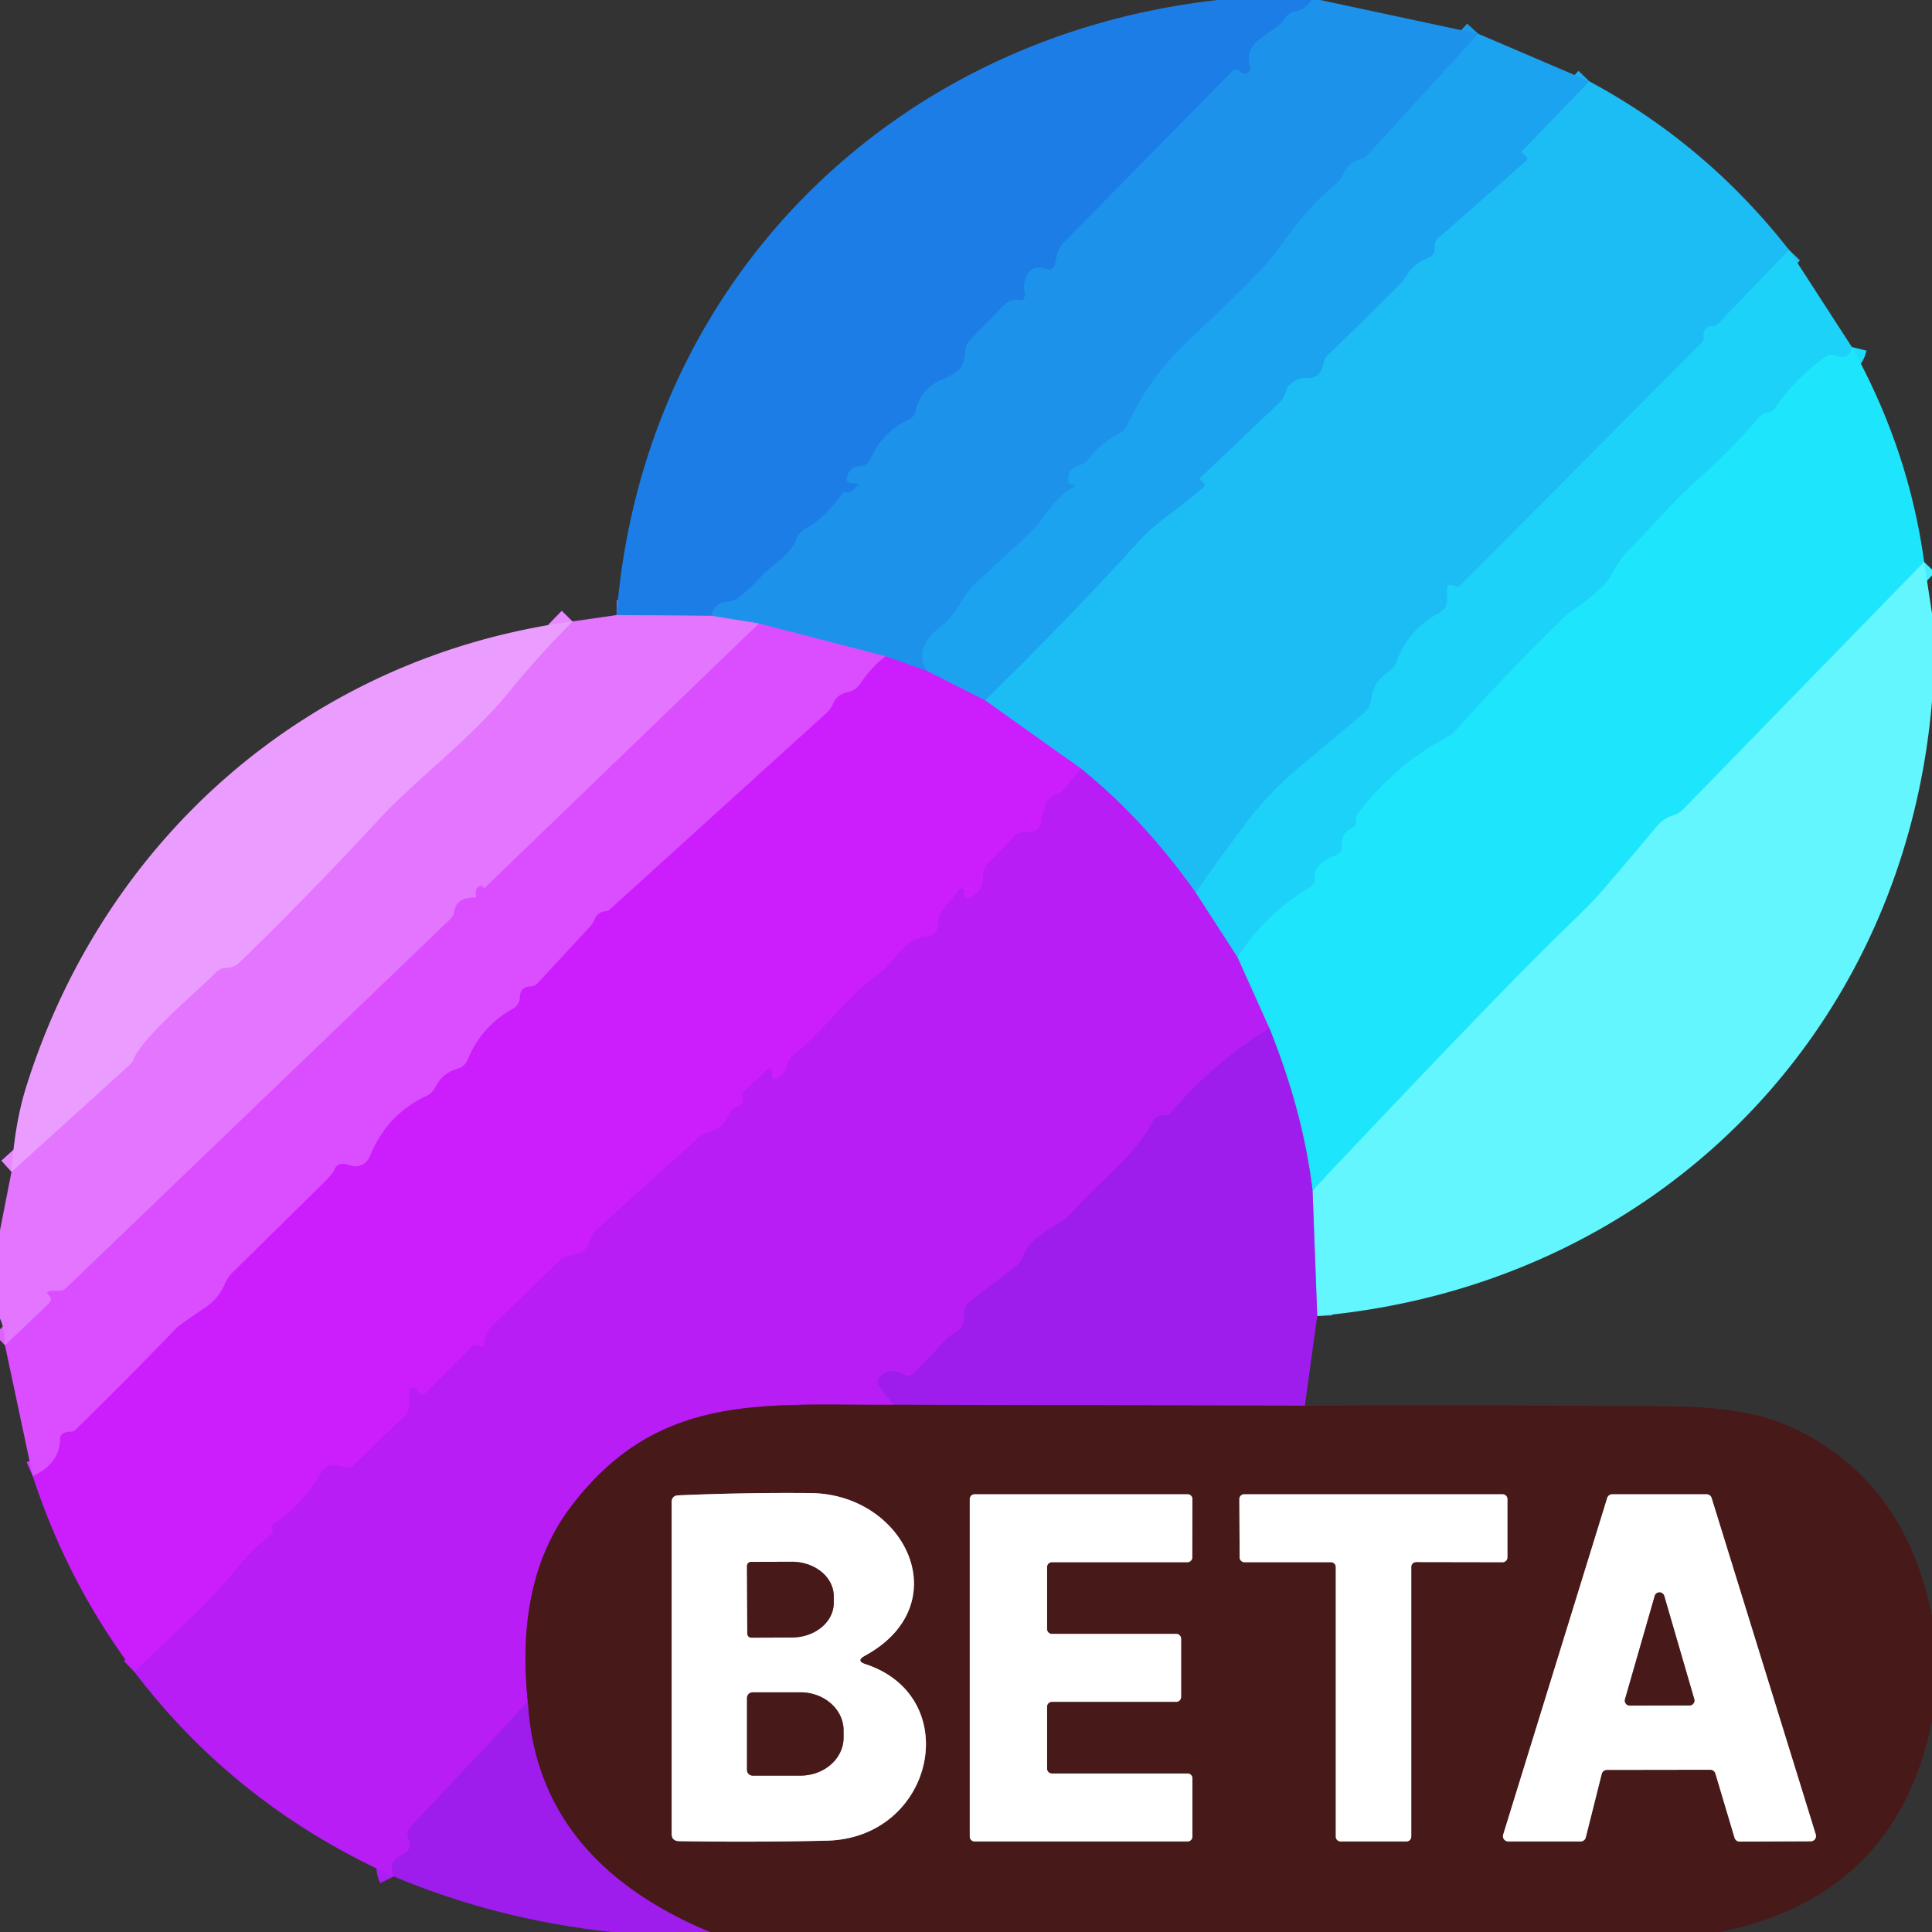
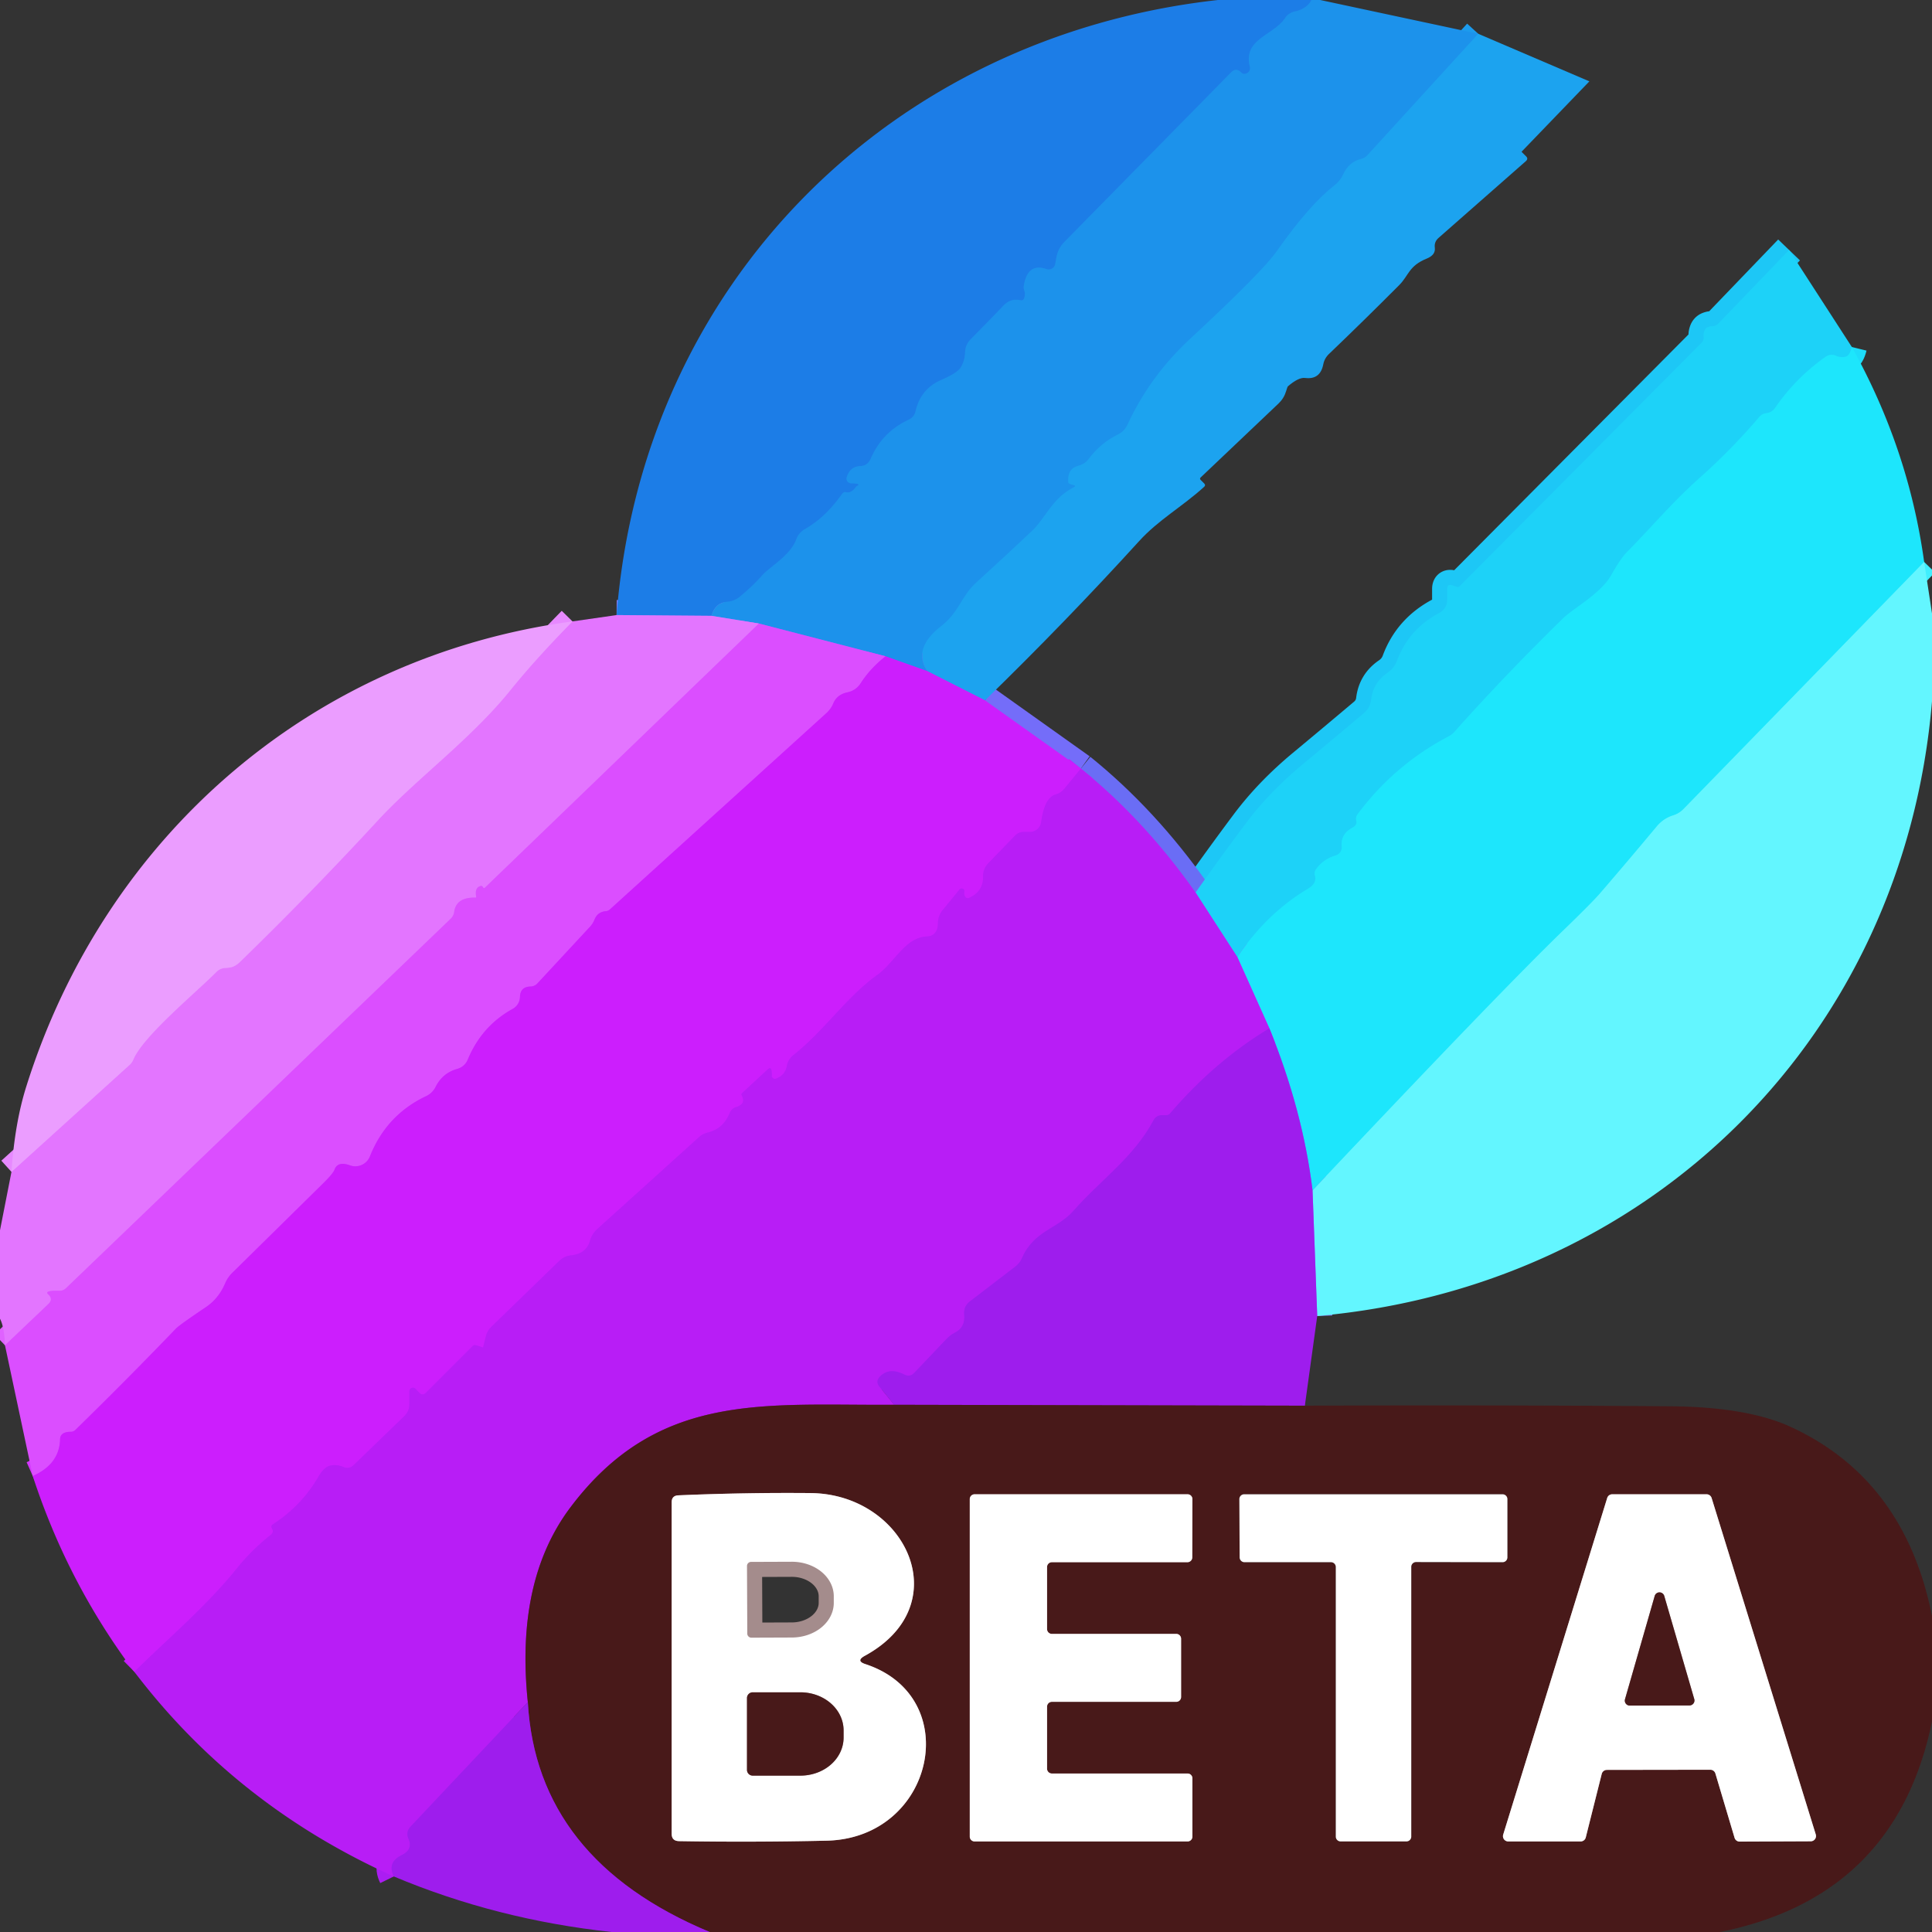
<svg xmlns="http://www.w3.org/2000/svg" viewBox="0.00 0.00 128.00 128.00" version="1.1">
  <rect x="0.00" y="0.00" width="128.00" height="128.00" fill="#333333" stroke="none" />
  <g stroke-linecap="butt" fill="none" stroke-width="2.00">
    <path d="M 86.89 0.00   Q 86.58 0.59 85.79 0.76   A 1.05 1.02 9.9 0 0 85.14 1.20   C 84.35 2.37 82.34 2.58 82.81 4.42   A 0.38 0.36 67.4 0 1 82.65 4.83   Q 82.40 4.98 82.23 4.80   Q 81.89 4.46 81.56 4.80   L 70.51 16.04   Q 70.11 16.45 70.00 17.02   L 69.91 17.50   A 0.44 0.43 -74.5 0 1 69.34 17.83   Q 68.07 17.39 67.83 18.95   Q 67.81 19.10 67.86 19.24   Q 67.95 19.46 67.86 19.74   Q 67.80 19.94 67.60 19.89   Q 66.97 19.75 66.49 20.24   Q 65.42 21.36 64.32 22.47   Q 63.96 22.83 63.94 23.34   Q 63.92 23.94 63.63 24.38   Q 63.40 24.72 62.35 25.18   Q 61.01 25.76 60.66 27.24   Q 60.57 27.64 60.20 27.81   Q 58.45 28.62 57.68 30.41   Q 57.49 30.85 57.01 30.88   Q 56.31 30.91 56.10 31.62   A 0.31 0.31 0.0 0 0 56.40 32.02   Q 57.10 32.03 56.78 32.20   Q 56.73 32.23 56.69 32.28   Q 56.60 32.43 56.43 32.54   Q 56.26 32.66 56.05 32.61   Q 55.89 32.57 55.77 32.75   Q 54.69 34.28 53.34 35.05   Q 52.92 35.29 52.76 35.73   C 52.37 36.80 51.02 37.54 50.52 38.10   Q 49.83 38.87 49.01 39.54   Q 48.65 39.83 48.19 39.87   Q 47.40 39.92 47.14 40.80" stroke="#1c88e9" />
    <path d="M 47.14 40.80   L 40.85 40.75" stroke="#8079f3" />
    <path d="M 97.94 2.24   L 90.60 10.28   Q 90.42 10.48 90.16 10.54   Q 89.37 10.73 88.99 11.56   Q 88.79 11.99 88.42 12.28   Q 86.77 13.55 84.61 16.62   Q 83.64 18.01 78.84 22.46   Q 76.19 24.92 74.70 28.14   Q 74.50 28.57 74.08 28.78   Q 72.91 29.36 72.12 30.42   Q 71.87 30.75 71.47 30.85   Q 70.70 31.05 70.78 31.94   Q 70.78 32.01 70.85 32.04   Q 70.96 32.10 71.09 32.12   Q 71.35 32.18 71.12 32.30   C 69.71 33.02 69.27 34.33 68.38 35.17   Q 66.56 36.89 64.70 38.58   C 63.67 39.51 63.56 40.55 62.36 41.48   Q 60.44 42.98 61.43 44.46" stroke="#1c9bed" />
    <path d="M 61.43 44.46   L 58.67 43.48" stroke="#7458f4" />
    <path d="M 58.67 43.48   L 50.28 41.31" stroke="#7c70f5" />
    <path d="M 50.28 41.31   L 47.14 40.80" stroke="#8084f5" />
-     <path d="M 105.30 5.39   L 100.82 10.04   Q 100.80 10.06 100.82 10.07   Q 100.96 10.21 101.10 10.35   Q 101.27 10.51 101.10 10.67   L 95.31 15.76   Q 95.01 16.02 95.06 16.41   Q 95.12 16.89 94.53 17.13   C 93.34 17.61 93.34 18.24 92.71 18.88   Q 90.41 21.19 88.06 23.44   Q 87.75 23.73 87.67 24.14   Q 87.47 25.17 86.46 25.04   Q 86.03 24.99 85.32 25.60   Q 85.30 25.62 85.21 25.91   Q 85.07 26.38 84.72 26.72   L 79.55 31.63   Q 79.46 31.71 79.55 31.80   Q 79.66 31.92 79.78 32.03   Q 79.90 32.15 79.77 32.26   C 78.34 33.56 76.74 34.45 75.47 35.85   Q 70.62 41.18 65.26 46.40" stroke="#1cb0f2" />
    <path d="M 65.26 46.40   L 61.43 44.46" stroke="#7461f6" />
    <path d="M 118.53 16.56   L 113.83 21.45   Q 113.67 21.61 113.44 21.61   Q 113.31 21.61 113.18 21.66   Q 112.98 21.73 112.91 21.95   Q 112.85 22.12 112.87 22.31   A 0.49 0.47 -27.0 0 1 112.73 22.71   L 96.71 38.83   Q 96.63 38.91 96.54 38.88   L 96.22 38.78   Q 95.88 38.67 95.88 39.02   L 95.88 39.75   A 0.96 0.96 0.0 0 1 95.37 40.60   Q 93.33 41.68 92.55 43.78   Q 92.37 44.27 91.93 44.57   Q 90.97 45.22 90.84 46.37   Q 90.77 46.89 90.37 47.24   Q 88.33 48.96 86.27 50.67   Q 84.06 52.51 82.51 54.59   Q 80.88 56.77 79.21 59.13" stroke="#1dc7f6" />
    <path d="M 79.21 59.13   Q 75.81 54.31 71.61 50.92" stroke="#6a6df5" />
    <path d="M 71.61 50.92   L 65.26 46.40" stroke="#746df9" />
    <path d="M 122.69 22.99   Q 122.54 23.60 122.26 23.64   Q 121.91 23.70 121.66 23.58   Q 121.28 23.41 120.94 23.65   Q 118.97 25.04 117.61 27.02   Q 117.39 27.34 117.00 27.38   Q 116.74 27.41 116.54 27.65   Q 114.70 29.80 112.60 31.67   C 110.81 33.26 109.41 34.94 107.79 36.58   Q 107.36 37.02 106.76 38.09   C 106.07 39.32 104.24 40.31 103.60 40.93   Q 99.85 44.58 96.35 48.50   A 1.30 1.23 6.0 0 1 95.97 48.79   Q 92.38 50.68 89.95 53.94   Q 89.80 54.14 89.86 54.38   Q 89.93 54.66 89.61 54.83   Q 88.83 55.25 88.89 56.05   Q 88.93 56.55 88.45 56.69   Q 87.70 56.92 87.22 57.55   Q 87.05 57.76 87.12 58.01   Q 87.17 58.19 87.12 58.38   Q 87.05 58.64 86.66 58.88   Q 83.90 60.53 81.98 63.41" stroke="#1ddcfa" />
    <path d="M 81.98 63.41   L 79.21 59.13" stroke="#6b78f7" />
    <path d="M 127.48 37.23   L 111.54 53.60   A 1.64 1.56 -75.4 0 1 110.86 54.02   Q 110.21 54.22 109.76 54.76   Q 107.91 56.98 106.05 59.14   Q 105.51 59.77 103.67 61.55   Q 99.49 65.58 86.96 78.87" stroke="#40eefe" />
    <path d="M 86.96 78.87   Q 86.32 73.60 84.10 68.13" stroke="#5e82f5" />
    <path d="M 84.10 68.13   L 81.98 63.41" stroke="#6b82f9" />
    <path d="M 87.27 87.19   L 86.96 78.87" stroke="#818af6" />
    <path d="M 50.28 41.31   L 32.12 58.82   A 0.08 0.07 52.2 0 1 32.01 58.80   Q 31.99 58.76 31.97 58.74   Q 31.91 58.65 31.74 58.74   Q 31.45 58.89 31.55 59.42   A 0.04 0.04 0.0 0 1 31.51 59.47   Q 30.22 59.44 30.09 60.42   A 0.77 0.71 -20.3 0 1 29.86 60.87   L 4.37 85.35   A 0.62 0.62 0.0 0 1 3.92 85.52   Q 2.91 85.49 3.19 85.75   Q 3.55 86.07 3.20 86.40   L 0.33 89.13" stroke="#df62ff" />
    <path d="M 0.76 77.64   L 8.62 70.52   A 1.01 0.87 -14.4 0 0 8.82 70.23   C 9.45 68.66 13.03 65.72 14.34 64.39   Q 14.59 64.14 14.94 64.13   Q 15.14 64.12 15.32 64.08   Q 15.61 64.01 15.91 63.72   Q 20.59 59.17 25.01 54.38   C 27.53 51.64 31.18 48.99 33.82 45.72   Q 35.49 43.65 37.93 41.17" stroke="#e789ff" />
    <path d="M 58.67 43.48   Q 57.66 44.28 57.04 45.24   Q 56.72 45.75 56.14 45.87   Q 55.44 46.02 55.20 46.62   Q 55.05 46.97 54.77 47.23   L 40.42 60.24   A 0.45 0.45 0.0 0 1 40.13 60.37   Q 39.59 60.42 39.39 60.92   Q 39.28 61.20 39.07 61.42   L 35.60 65.16   A 0.64 0.63 -67.6 0 1 35.14 65.36   Q 34.47 65.38 34.45 66.05   A 0.93 0.92 -14.2 0 1 33.97 66.84   Q 31.92 67.97 31.00 70.18   Q 30.80 70.67 30.29 70.82   Q 29.32 71.09 28.86 72.01   A 1.34 1.34 0.0 0 1 28.26 72.61   Q 25.61 73.85 24.51 76.61   A 1.04 1.04 0.0 0 1 23.19 77.21   Q 22.37 76.91 22.16 77.50   Q 22.07 77.75 21.42 78.39   L 15.43 84.29   Q 15.09 84.61 14.91 85.04   Q 14.48 86.04 13.63 86.61   Q 11.86 87.80 11.65 88.03   Q 8.38 91.43 5.00 94.73   Q 4.86 94.87 4.66 94.86   Q 4.48 94.86 4.32 94.91   Q 3.98 95.02 3.98 95.37   Q 3.93 97.01 2.17 97.79" stroke="#d436fe" />
    <path d="M 71.61 50.92   L 70.52 52.25   Q 70.29 52.54 69.93 52.64   Q 69.20 52.85 68.98 54.47   A 0.76 0.76 0.0 0 1 68.24 55.12   L 67.83 55.12   Q 67.48 55.12 67.24 55.37   L 65.49 57.18   Q 65.12 57.56 65.13 58.08   Q 65.15 59.07 64.20 59.49   A 0.21 0.21 0.0 0 1 63.94 59.40   Q 63.85 59.25 63.89 59.07   A 0.18 0.18 0.0 0 0 63.58 58.92   L 62.47 60.28   Q 62.14 60.67 62.14 61.18   Q 62.14 61.41 62.07 61.60   A 0.68 0.68 0.0 0 1 61.45 62.04   C 59.98 62.08 59.28 63.76 58.14 64.58   C 56.08 66.05 54.62 68.28 52.56 69.91   Q 52.21 70.19 52.13 70.63   Q 52.02 71.23 51.42 71.46   A 0.21 0.21 0.0 0 1 51.13 71.27   Q 51.14 71.12 51.12 70.97   Q 51.10 70.64 50.85 70.86   L 49.17 72.42   Q 49.10 72.48 49.14 72.56   Q 49.20 72.69 49.23 72.81   Q 49.27 73.00 49.14 73.14   Q 49.00 73.28 48.80 73.34   Q 48.47 73.43 48.34 73.75   Q 47.92 74.78 46.91 75.03   Q 46.56 75.11 46.30 75.35   L 39.58 81.42   Q 39.21 81.75 39.08 82.23   Q 38.84 83.06 37.84 83.17   Q 37.38 83.22 37.04 83.55   L 32.54 87.92   Q 32.29 88.17 32.20 88.50   L 32.01 89.25   A 0.02 0.02 0.0 0 1 31.99 89.27   L 31.54 89.13   Q 31.41 89.09 31.31 89.18   L 28.21 92.28   Q 28.00 92.49 27.79 92.28   Q 27.66 92.16 27.54 92.02   A 0.24 0.24 0.0 0 0 27.12 92.17   L 27.12 93.04   Q 27.12 93.50 26.78 93.83   L 23.44 97.06   Q 23.13 97.35 22.74 97.19   Q 22.28 97.00 21.85 97.11   Q 21.45 97.22 21.09 97.85   Q 19.98 99.76 18.08 100.99   Q 17.92 101.10 18.02 101.27   Q 18.16 101.52 17.94 101.69   Q 16.67 102.69 15.67 103.94   C 13.63 106.46 11.23 108.47 8.90 110.76" stroke="#c21efa" />
    <path d="M 84.10 68.13   Q 80.48 70.31 77.52 73.77   Q 77.42 73.89 77.27 73.88   Q 77.13 73.88 77.00 73.88   Q 76.60 73.89 76.42 74.23   C 75.11 76.68 72.94 78.16 71.14 80.20   C 70.06 81.44 68.52 81.51 67.71 83.35   Q 67.56 83.70 67.25 83.93   L 64.25 86.23   Q 63.84 86.55 63.88 87.07   Q 63.97 87.94 63.27 88.29   Q 62.96 88.45 62.73 88.69   L 60.57 90.96   Q 60.30 91.25 59.94 91.08   Q 58.92 90.56 58.30 91.20   Q 57.99 91.52 58.26 91.86   L 59.24 93.07" stroke="#ab1df2" />
    <path d="M 59.24 93.07   C 50.72 93.13 43.63 92.14 37.82 99.83   Q 34.13 104.70 34.97 112.77" stroke="#801b88" />
    <path d="M 34.97 112.77   L 27.20 121.02   Q 26.87 121.37 27.06 121.81   Q 27.38 122.53 26.63 122.90   Q 25.63 123.38 26.09 124.32" stroke="#ab1df2" />
    <path d="M 86.45 93.13   L 59.24 93.07" stroke="#731b83" />
    <path d="M 47.02 128.00   Q 35.56 123.22 34.97 112.77" stroke="#731b83" />
    <path d="M 57.33 110.25   Q 56.69 110.04 57.28 109.71   C 63.52 106.32 60.00 98.99 53.72 98.92   Q 49.38 98.88 44.94 99.07   Q 44.50 99.09 44.50 99.53   L 44.50 121.49   Q 44.50 121.97 44.99 121.98   Q 49.87 122.06 54.75 121.95   C 61.91 121.80 63.94 112.42 57.33 110.25" stroke="#a48c8c" />
-     <path d="M 69.69 108.25   A 0.32 0.32 0.0 0 1 69.37 107.93   L 69.37 103.82   A 0.32 0.32 0.0 0 1 69.69 103.50   L 78.67 103.50   A 0.32 0.32 0.0 0 0 78.99 103.18   L 79.00 99.32   A 0.32 0.32 0.0 0 0 78.68 99.00   L 64.57 99.00   A 0.32 0.32 0.0 0 0 64.25 99.32   L 64.25 121.68   A 0.32 0.32 0.0 0 0 64.57 122.00   L 78.68 122.00   A 0.32 0.32 0.0 0 0 79.00 121.68   L 79.00 117.82   A 0.32 0.32 0.0 0 0 78.68 117.50   L 69.69 117.50   A 0.32 0.32 0.0 0 1 69.37 117.18   L 69.37 113.07   A 0.32 0.32 0.0 0 1 69.69 112.75   L 77.93 112.75   A 0.32 0.32 0.0 0 0 78.25 112.43   L 78.25 108.57   A 0.32 0.32 0.0 0 0 77.93 108.25   L 69.69 108.25" stroke="#a48c8c" />
-     <path d="M 93.50 103.81   A 0.32 0.32 0.0 0 1 93.82 103.49   L 99.55 103.50   A 0.32 0.32 0.0 0 0 99.87 103.18   L 99.87 99.32   A 0.32 0.32 0.0 0 0 99.55 99.00   L 82.43 99.00   A 0.32 0.32 0.0 0 0 82.11 99.32   L 82.13 103.18   A 0.32 0.32 0.0 0 0 82.45 103.50   L 88.18 103.50   A 0.32 0.32 0.0 0 1 88.50 103.82   L 88.50 121.68   A 0.32 0.32 0.0 0 0 88.82 122.00   L 93.18 122.00   A 0.32 0.32 0.0 0 0 93.50 121.68   L 93.50 103.81" stroke="#a48c8c" />
+     <path d="M 69.69 108.25   A 0.32 0.32 0.0 0 1 69.37 107.93   L 69.37 103.82   A 0.32 0.32 0.0 0 1 69.69 103.50   L 78.67 103.50   A 0.32 0.32 0.0 0 0 78.99 103.18   L 79.00 99.32   A 0.32 0.32 0.0 0 0 78.68 99.00   L 64.57 99.00   L 64.25 121.68   A 0.32 0.32 0.0 0 0 64.57 122.00   L 78.68 122.00   A 0.32 0.32 0.0 0 0 79.00 121.68   L 79.00 117.82   A 0.32 0.32 0.0 0 0 78.68 117.50   L 69.69 117.50   A 0.32 0.32 0.0 0 1 69.37 117.18   L 69.37 113.07   A 0.32 0.32 0.0 0 1 69.69 112.75   L 77.93 112.75   A 0.32 0.32 0.0 0 0 78.25 112.43   L 78.25 108.57   A 0.32 0.32 0.0 0 0 77.93 108.25   L 69.69 108.25" stroke="#a48c8c" />
    <path d="M 113.32 117.25   A 0.35 0.35 0.0 0 1 113.65 117.50   L 114.92 121.76   A 0.35 0.35 0.0 0 0 115.25 122.01   L 119.97 121.99   A 0.35 0.35 0.0 0 0 120.30 121.54   L 113.40 99.25   A 0.35 0.35 0.0 0 0 113.06 99.00   L 106.82 99.00   A 0.35 0.35 0.0 0 0 106.48 99.25   L 99.59 121.55   A 0.35 0.35 0.0 0 0 99.92 122.00   L 104.72 122.00   A 0.35 0.35 0.0 0 0 105.06 121.74   L 106.12 117.52   A 0.35 0.35 0.0 0 1 106.46 117.26   L 113.32 117.25" stroke="#a48c8c" />
    <path d="M 49.49 103.75   L 49.51 108.23   A 0.27 0.27 0.0 0 0 49.78 108.50   L 52.47 108.49   A 2.78 2.29 -0.2 0 0 55.24 106.19   L 55.24 105.75   A 2.78 2.29 -0.2 0 0 52.45 103.47   L 49.76 103.48   A 0.27 0.27 0.0 0 0 49.49 103.75" stroke="#a48c8c" />
    <path d="M 49.49 112.49   L 49.49 117.25   A 0.38 0.38 0.0 0 0 49.87 117.64   L 53.03 117.64   A 2.86 2.52 0.1 0 0 55.89 115.13   L 55.89 114.65   A 2.86 2.52 0.1 0 0 53.03 112.12   L 49.87 112.12   A 0.38 0.38 0.0 0 0 49.49 112.49" stroke="#a48c8c" />
    <path d="M 107.66 112.58   A 0.33 0.33 0.0 0 0 107.97 113.00   L 111.94 112.99   A 0.33 0.33 0.0 0 0 112.25 112.57   L 110.26 105.73   A 0.33 0.33 0.0 0 0 109.63 105.73   L 107.66 112.58" stroke="#a48c8c" />
  </g>
  <path d="M 80.69 0.00   L 86.89 0.00   Q 86.58 0.59 85.79 0.76   A 1.05 1.02 9.9 0 0 85.14 1.20   C 84.35 2.37 82.34 2.58 82.81 4.42   A 0.38 0.36 67.4 0 1 82.65 4.83   Q 82.40 4.98 82.23 4.80   Q 81.89 4.46 81.56 4.80   L 70.51 16.04   Q 70.11 16.45 70.00 17.02   L 69.91 17.50   A 0.44 0.43 -74.5 0 1 69.34 17.83   Q 68.07 17.39 67.83 18.95   Q 67.81 19.10 67.86 19.24   Q 67.95 19.46 67.86 19.74   Q 67.80 19.94 67.60 19.89   Q 66.97 19.75 66.49 20.24   Q 65.42 21.36 64.32 22.47   Q 63.96 22.83 63.94 23.34   Q 63.92 23.94 63.63 24.38   Q 63.40 24.72 62.35 25.18   Q 61.01 25.76 60.66 27.24   Q 60.57 27.64 60.20 27.81   Q 58.45 28.62 57.68 30.41   Q 57.49 30.85 57.01 30.88   Q 56.31 30.91 56.10 31.62   A 0.31 0.31 0.0 0 0 56.40 32.02   Q 57.10 32.03 56.78 32.20   Q 56.73 32.23 56.69 32.28   Q 56.60 32.43 56.43 32.54   Q 56.26 32.66 56.05 32.61   Q 55.89 32.57 55.77 32.75   Q 54.69 34.28 53.34 35.05   Q 52.92 35.29 52.76 35.73   C 52.37 36.80 51.02 37.54 50.52 38.10   Q 49.83 38.87 49.01 39.54   Q 48.65 39.83 48.19 39.87   Q 47.40 39.92 47.14 40.80   L 40.85 40.75   C 42.57 18.84 58.95 2.42 80.69 0.00   Z" fill="#1c7de7" />
  <path d="M 86.89 0.00   L 87.47 0.00   L 97.94 2.24   L 90.60 10.28   Q 90.42 10.48 90.16 10.54   Q 89.37 10.73 88.99 11.56   Q 88.79 11.99 88.42 12.28   Q 86.77 13.55 84.61 16.62   Q 83.64 18.01 78.84 22.46   Q 76.19 24.92 74.70 28.14   Q 74.50 28.57 74.08 28.78   Q 72.91 29.36 72.12 30.42   Q 71.87 30.75 71.47 30.85   Q 70.70 31.05 70.78 31.94   Q 70.78 32.01 70.85 32.04   Q 70.96 32.10 71.09 32.12   Q 71.35 32.18 71.12 32.30   C 69.71 33.02 69.27 34.33 68.38 35.17   Q 66.56 36.89 64.70 38.58   C 63.67 39.51 63.56 40.55 62.36 41.48   Q 60.44 42.98 61.43 44.46   L 58.67 43.48   L 50.28 41.31   L 47.14 40.80   Q 47.40 39.92 48.19 39.87   Q 48.65 39.83 49.01 39.54   Q 49.83 38.87 50.52 38.10   C 51.02 37.54 52.37 36.80 52.76 35.73   Q 52.92 35.29 53.34 35.05   Q 54.69 34.28 55.77 32.75   Q 55.89 32.57 56.05 32.61   Q 56.26 32.66 56.43 32.54   Q 56.60 32.43 56.69 32.28   Q 56.73 32.23 56.78 32.20   Q 57.10 32.03 56.40 32.02   A 0.31 0.31 0.0 0 1 56.10 31.62   Q 56.31 30.91 57.01 30.88   Q 57.49 30.85 57.68 30.41   Q 58.45 28.62 60.20 27.81   Q 60.57 27.64 60.66 27.24   Q 61.01 25.76 62.35 25.18   Q 63.40 24.72 63.63 24.38   Q 63.92 23.94 63.94 23.34   Q 63.96 22.83 64.32 22.47   Q 65.42 21.36 66.49 20.24   Q 66.97 19.75 67.60 19.89   Q 67.80 19.94 67.86 19.74   Q 67.95 19.46 67.86 19.24   Q 67.81 19.10 67.83 18.95   Q 68.07 17.39 69.34 17.83   A 0.44 0.43 -74.5 0 0 69.91 17.50   L 70.00 17.02   Q 70.11 16.45 70.51 16.04   L 81.56 4.80   Q 81.89 4.46 82.23 4.80   Q 82.40 4.98 82.65 4.83   A 0.38 0.36 67.4 0 0 82.81 4.42   C 82.34 2.58 84.35 2.37 85.14 1.20   A 1.05 1.02 9.9 0 1 85.79 0.76   Q 86.58 0.59 86.89 0.00   Z" fill="#1c92eb" />
  <path d="M 97.94 2.24   L 105.30 5.39   L 100.82 10.04   Q 100.80 10.06 100.82 10.07   Q 100.96 10.21 101.10 10.35   Q 101.27 10.51 101.10 10.67   L 95.31 15.76   Q 95.01 16.02 95.06 16.41   Q 95.12 16.89 94.53 17.13   C 93.34 17.61 93.34 18.24 92.71 18.88   Q 90.41 21.19 88.06 23.44   Q 87.75 23.73 87.67 24.14   Q 87.47 25.17 86.46 25.04   Q 86.03 24.99 85.32 25.60   Q 85.30 25.62 85.21 25.91   Q 85.07 26.38 84.72 26.72   L 79.55 31.63   Q 79.46 31.71 79.55 31.80   Q 79.66 31.92 79.78 32.03   Q 79.90 32.15 79.77 32.26   C 78.34 33.56 76.74 34.45 75.47 35.85   Q 70.62 41.18 65.26 46.40   L 61.43 44.46   Q 60.44 42.98 62.36 41.48   C 63.56 40.55 63.67 39.51 64.70 38.58   Q 66.56 36.89 68.38 35.17   C 69.27 34.33 69.71 33.02 71.12 32.30   Q 71.35 32.18 71.09 32.12   Q 70.96 32.10 70.85 32.04   Q 70.78 32.01 70.78 31.94   Q 70.70 31.05 71.47 30.85   Q 71.87 30.75 72.12 30.42   Q 72.91 29.36 74.08 28.78   Q 74.50 28.57 74.70 28.14   Q 76.19 24.92 78.84 22.46   Q 83.64 18.01 84.61 16.62   Q 86.77 13.55 88.42 12.28   Q 88.79 11.99 88.99 11.56   Q 89.37 10.73 90.16 10.54   Q 90.42 10.48 90.60 10.28   L 97.94 2.24   Z" fill="#1ca3ef" />
-   <path d="M 105.30 5.39   Q 113.03 9.54 118.53 16.56   L 113.83 21.45   Q 113.67 21.61 113.44 21.61   Q 113.31 21.61 113.18 21.66   Q 112.98 21.73 112.91 21.95   Q 112.85 22.12 112.87 22.31   A 0.49 0.47 -27.0 0 1 112.73 22.71   L 96.71 38.83   Q 96.63 38.91 96.54 38.88   L 96.22 38.78   Q 95.88 38.67 95.88 39.02   L 95.88 39.75   A 0.96 0.96 0.0 0 1 95.37 40.60   Q 93.33 41.68 92.55 43.78   Q 92.37 44.27 91.93 44.57   Q 90.97 45.22 90.84 46.37   Q 90.77 46.89 90.37 47.24   Q 88.33 48.96 86.27 50.67   Q 84.06 52.51 82.51 54.59   Q 80.88 56.77 79.21 59.13   Q 75.81 54.31 71.61 50.92   L 65.26 46.40   Q 70.62 41.18 75.47 35.85   C 76.74 34.45 78.34 33.56 79.77 32.26   Q 79.90 32.15 79.78 32.03   Q 79.66 31.92 79.55 31.80   Q 79.46 31.71 79.55 31.63   L 84.72 26.72   Q 85.07 26.38 85.21 25.91   Q 85.30 25.62 85.32 25.60   Q 86.03 24.99 86.46 25.04   Q 87.47 25.17 87.67 24.14   Q 87.75 23.73 88.06 23.44   Q 90.41 21.19 92.71 18.88   C 93.34 18.24 93.34 17.61 94.53 17.13   Q 95.12 16.89 95.06 16.41   Q 95.01 16.02 95.31 15.76   L 101.10 10.67   Q 101.27 10.51 101.10 10.35   Q 100.96 10.21 100.82 10.07   Q 100.80 10.06 100.82 10.04   L 105.30 5.39   Z" fill="#1cbcf4" />
  <path d="M 118.53 16.56   L 122.69 22.99   Q 122.54 23.60 122.26 23.64   Q 121.91 23.70 121.66 23.58   Q 121.28 23.41 120.94 23.65   Q 118.97 25.04 117.61 27.02   Q 117.39 27.34 117.00 27.38   Q 116.74 27.41 116.54 27.65   Q 114.70 29.80 112.60 31.67   C 110.81 33.26 109.41 34.94 107.79 36.58   Q 107.36 37.02 106.76 38.09   C 106.07 39.32 104.24 40.31 103.60 40.93   Q 99.85 44.58 96.35 48.50   A 1.30 1.23 6.0 0 1 95.97 48.79   Q 92.38 50.68 89.95 53.94   Q 89.80 54.14 89.86 54.38   Q 89.93 54.66 89.61 54.83   Q 88.83 55.25 88.89 56.05   Q 88.93 56.55 88.45 56.69   Q 87.70 56.92 87.22 57.55   Q 87.05 57.76 87.12 58.01   Q 87.17 58.19 87.12 58.38   Q 87.05 58.64 86.66 58.88   Q 83.90 60.53 81.98 63.41   L 79.21 59.13   Q 80.88 56.77 82.51 54.59   Q 84.06 52.51 86.27 50.67   Q 88.33 48.96 90.37 47.24   Q 90.77 46.89 90.84 46.37   Q 90.97 45.22 91.93 44.57   Q 92.37 44.27 92.55 43.78   Q 93.33 41.68 95.37 40.60   A 0.96 0.96 0.0 0 0 95.88 39.75   L 95.88 39.02   Q 95.88 38.67 96.22 38.78   L 96.54 38.88   Q 96.63 38.91 96.71 38.83   L 112.73 22.71   A 0.49 0.47 -27.0 0 0 112.87 22.31   Q 112.85 22.12 112.91 21.95   Q 112.98 21.73 113.18 21.66   Q 113.31 21.61 113.44 21.61   Q 113.67 21.61 113.83 21.45   L 118.53 16.56   Z" fill="#1dd2f8" />
  <path d="M 122.69 22.99   Q 126.45 29.74 127.48 37.23   L 111.54 53.60   A 1.64 1.56 -75.4 0 1 110.86 54.02   Q 110.21 54.22 109.76 54.76   Q 107.91 56.98 106.05 59.14   Q 105.51 59.77 103.67 61.55   Q 99.49 65.58 86.96 78.87   Q 86.32 73.60 84.10 68.13   L 81.98 63.41   Q 83.90 60.53 86.66 58.88   Q 87.05 58.64 87.12 58.38   Q 87.17 58.19 87.12 58.01   Q 87.05 57.76 87.22 57.55   Q 87.70 56.92 88.45 56.69   Q 88.93 56.55 88.89 56.05   Q 88.83 55.25 89.61 54.83   Q 89.93 54.66 89.86 54.38   Q 89.80 54.14 89.95 53.94   Q 92.38 50.68 95.97 48.79   A 1.30 1.23 6.0 0 0 96.35 48.50   Q 99.85 44.58 103.60 40.93   C 104.24 40.31 106.07 39.32 106.76 38.09   Q 107.36 37.02 107.79 36.58   C 109.41 34.94 110.81 33.26 112.60 31.67   Q 114.70 29.80 116.54 27.65   Q 116.74 27.41 117.00 27.38   Q 117.39 27.34 117.61 27.02   Q 118.97 25.04 120.94 23.65   Q 121.28 23.41 121.66 23.58   Q 121.91 23.70 122.26 23.64   Q 122.54 23.60 122.69 22.99   Z" fill="#1de6fc" />
  <path d="M 127.48 37.23   L 128.00 40.64   L 128.00 46.47   C 126.13 68.62 109.47 85.22 87.27 87.19   L 86.96 78.87   Q 99.49 65.58 103.67 61.55   Q 105.51 59.77 106.05 59.14   Q 107.91 56.98 109.76 54.76   Q 110.21 54.22 110.86 54.02   A 1.64 1.56 -75.4 0 0 111.54 53.60   L 127.48 37.23   Z" fill="#63f6ff" />
  <path d="M 40.85 40.75   L 47.14 40.80   L 50.28 41.31   L 32.12 58.82   A 0.08 0.07 52.2 0 1 32.01 58.80   Q 31.99 58.76 31.97 58.74   Q 31.91 58.65 31.74 58.74   Q 31.45 58.89 31.55 59.42   A 0.04 0.04 0.0 0 1 31.51 59.47   Q 30.22 59.44 30.09 60.42   A 0.77 0.71 -20.3 0 1 29.86 60.87   L 4.37 85.35   A 0.62 0.62 0.0 0 1 3.92 85.52   Q 2.91 85.49 3.19 85.75   Q 3.55 86.07 3.20 86.40   L 0.33 89.13   Q 0.28 87.89 0.00 87.37   L 0.00 81.51   L 0.76 77.64   L 8.62 70.52   A 1.01 0.87 -14.4 0 0 8.82 70.23   C 9.45 68.66 13.03 65.72 14.34 64.39   Q 14.59 64.14 14.94 64.13   Q 15.14 64.12 15.32 64.08   Q 15.61 64.01 15.91 63.72   Q 20.59 59.17 25.01 54.38   C 27.53 51.64 31.18 48.99 33.82 45.72   Q 35.49 43.65 37.93 41.17   L 40.85 40.75   Z" fill="#e375ff" />
  <path d="M 37.93 41.17   Q 35.49 43.65 33.82 45.72   C 31.18 48.99 27.53 51.64 25.01 54.38   Q 20.59 59.17 15.91 63.72   Q 15.61 64.01 15.32 64.08   Q 15.14 64.12 14.94 64.13   Q 14.59 64.14 14.34 64.39   C 13.03 65.72 9.45 68.66 8.82 70.23   A 1.01 0.87 -14.4 0 1 8.62 70.52   L 0.76 77.64   Q 0.98 74.40 1.74 71.99   C 6.93 55.47 20.56 43.51 37.93 41.17   Z" fill="#eb9dff" />
  <path d="M 50.28 41.31   L 58.67 43.48   Q 57.66 44.28 57.04 45.24   Q 56.72 45.75 56.14 45.87   Q 55.44 46.02 55.20 46.62   Q 55.05 46.97 54.77 47.23   L 40.42 60.24   A 0.45 0.45 0.0 0 1 40.13 60.37   Q 39.59 60.42 39.39 60.92   Q 39.28 61.20 39.07 61.42   L 35.60 65.16   A 0.64 0.63 -67.6 0 1 35.14 65.36   Q 34.47 65.38 34.45 66.05   A 0.93 0.92 -14.2 0 1 33.97 66.84   Q 31.92 67.97 31.00 70.18   Q 30.80 70.67 30.29 70.82   Q 29.32 71.09 28.86 72.01   A 1.34 1.34 0.0 0 1 28.26 72.61   Q 25.61 73.85 24.51 76.61   A 1.04 1.04 0.0 0 1 23.19 77.21   Q 22.37 76.91 22.16 77.50   Q 22.07 77.75 21.42 78.39   L 15.43 84.29   Q 15.09 84.61 14.91 85.04   Q 14.48 86.04 13.63 86.61   Q 11.86 87.80 11.65 88.03   Q 8.38 91.43 5.00 94.73   Q 4.86 94.87 4.66 94.86   Q 4.48 94.86 4.32 94.91   Q 3.98 95.02 3.98 95.37   Q 3.93 97.01 2.17 97.79   L 0.33 89.13   L 3.20 86.40   Q 3.55 86.07 3.19 85.75   Q 2.91 85.49 3.92 85.52   A 0.62 0.62 0.0 0 0 4.37 85.35   L 29.86 60.87   A 0.77 0.71 -20.3 0 0 30.09 60.42   Q 30.22 59.44 31.51 59.47   A 0.04 0.04 0.0 0 0 31.55 59.42   Q 31.45 58.89 31.74 58.74   Q 31.91 58.65 31.97 58.74   Q 31.99 58.76 32.01 58.80   A 0.08 0.07 52.2 0 0 32.12 58.82   L 50.28 41.31   Z" fill="#db4eff" />
  <path d="M 58.67 43.48   L 61.43 44.46   L 65.26 46.40   L 71.61 50.92   L 70.52 52.25   Q 70.29 52.54 69.93 52.64   Q 69.20 52.85 68.98 54.47   A 0.76 0.76 0.0 0 1 68.24 55.12   L 67.83 55.12   Q 67.48 55.12 67.24 55.37   L 65.49 57.18   Q 65.12 57.56 65.13 58.08   Q 65.15 59.07 64.20 59.49   A 0.21 0.21 0.0 0 1 63.94 59.40   Q 63.85 59.25 63.89 59.07   A 0.18 0.18 0.0 0 0 63.58 58.92   L 62.47 60.28   Q 62.14 60.67 62.14 61.18   Q 62.14 61.41 62.07 61.60   A 0.68 0.68 0.0 0 1 61.45 62.04   C 59.98 62.08 59.28 63.76 58.14 64.58   C 56.08 66.05 54.62 68.28 52.56 69.91   Q 52.21 70.19 52.13 70.63   Q 52.02 71.23 51.42 71.46   A 0.21 0.21 0.0 0 1 51.13 71.27   Q 51.14 71.12 51.12 70.97   Q 51.10 70.64 50.85 70.86   L 49.17 72.42   Q 49.10 72.48 49.14 72.56   Q 49.20 72.69 49.23 72.81   Q 49.27 73.00 49.14 73.14   Q 49.00 73.28 48.80 73.34   Q 48.47 73.43 48.34 73.75   Q 47.92 74.78 46.91 75.03   Q 46.56 75.11 46.30 75.35   L 39.58 81.42   Q 39.21 81.75 39.08 82.23   Q 38.84 83.06 37.84 83.17   Q 37.38 83.22 37.04 83.55   L 32.54 87.92   Q 32.29 88.17 32.20 88.50   L 32.01 89.25   A 0.02 0.02 0.0 0 1 31.99 89.27   L 31.54 89.13   Q 31.41 89.09 31.31 89.18   L 28.21 92.28   Q 28.00 92.49 27.79 92.28   Q 27.66 92.16 27.54 92.02   A 0.24 0.24 0.0 0 0 27.12 92.17   L 27.12 93.04   Q 27.12 93.50 26.78 93.83   L 23.44 97.06   Q 23.13 97.35 22.74 97.19   Q 22.28 97.00 21.85 97.11   Q 21.45 97.22 21.09 97.85   Q 19.98 99.76 18.08 100.99   Q 17.92 101.10 18.02 101.27   Q 18.16 101.52 17.94 101.69   Q 16.67 102.69 15.67 103.94   C 13.63 106.46 11.23 108.47 8.90 110.76   Q 4.48 104.87 2.17 97.79   Q 3.93 97.01 3.98 95.37   Q 3.98 95.02 4.32 94.91   Q 4.48 94.86 4.66 94.86   Q 4.86 94.87 5.00 94.73   Q 8.38 91.43 11.65 88.03   Q 11.86 87.80 13.63 86.61   Q 14.48 86.04 14.91 85.04   Q 15.09 84.61 15.43 84.29   L 21.42 78.39   Q 22.07 77.75 22.16 77.50   Q 22.37 76.91 23.19 77.21   A 1.04 1.04 0.0 0 0 24.51 76.61   Q 25.61 73.85 28.26 72.61   A 1.34 1.34 0.0 0 0 28.86 72.01   Q 29.32 71.09 30.29 70.82   Q 30.80 70.67 31.00 70.18   Q 31.92 67.97 33.97 66.84   A 0.93 0.92 -14.2 0 0 34.45 66.05   Q 34.47 65.38 35.14 65.36   A 0.64 0.63 -67.6 0 0 35.60 65.16   L 39.07 61.42   Q 39.28 61.20 39.39 60.92   Q 39.59 60.42 40.13 60.37   A 0.45 0.45 0.0 0 0 40.42 60.24   L 54.77 47.23   Q 55.05 46.97 55.20 46.62   Q 55.44 46.02 56.14 45.87   Q 56.72 45.75 57.04 45.24   Q 57.66 44.28 58.67 43.48   Z" fill="#cc1efd" />
  <path d="M 71.61 50.92   Q 75.81 54.31 79.21 59.13   L 81.98 63.41   L 84.10 68.13   Q 80.48 70.31 77.52 73.77   Q 77.42 73.89 77.27 73.88   Q 77.13 73.88 77.00 73.88   Q 76.60 73.89 76.42 74.23   C 75.11 76.68 72.94 78.16 71.14 80.20   C 70.06 81.44 68.52 81.51 67.71 83.35   Q 67.56 83.70 67.25 83.93   L 64.25 86.23   Q 63.84 86.55 63.88 87.07   Q 63.97 87.94 63.27 88.29   Q 62.96 88.45 62.73 88.69   L 60.57 90.96   Q 60.30 91.25 59.94 91.08   Q 58.92 90.56 58.30 91.20   Q 57.99 91.52 58.26 91.86   L 59.24 93.07   C 50.72 93.13 43.63 92.14 37.82 99.83   Q 34.13 104.70 34.97 112.77   L 27.20 121.02   Q 26.87 121.37 27.06 121.81   Q 27.38 122.53 26.63 122.90   Q 25.63 123.38 26.09 124.32   Q 15.64 119.63 8.90 110.76   C 11.23 108.47 13.63 106.46 15.67 103.94   Q 16.67 102.69 17.94 101.69   Q 18.16 101.52 18.02 101.27   Q 17.92 101.10 18.08 100.99   Q 19.98 99.76 21.09 97.85   Q 21.45 97.22 21.85 97.11   Q 22.28 97.00 22.74 97.19   Q 23.13 97.35 23.44 97.06   L 26.78 93.83   Q 27.12 93.50 27.12 93.04   L 27.12 92.17   A 0.24 0.24 0.0 0 1 27.54 92.02   Q 27.66 92.16 27.79 92.28   Q 28.00 92.49 28.21 92.28   L 31.31 89.18   Q 31.41 89.09 31.54 89.13   L 31.99 89.27   A 0.02 0.02 0.0 0 0 32.01 89.25   L 32.20 88.50   Q 32.29 88.17 32.54 87.92   L 37.04 83.55   Q 37.38 83.22 37.84 83.17   Q 38.84 83.06 39.08 82.23   Q 39.21 81.75 39.58 81.42   L 46.30 75.35   Q 46.56 75.11 46.91 75.03   Q 47.92 74.78 48.34 73.75   Q 48.47 73.43 48.80 73.34   Q 49.00 73.28 49.14 73.14   Q 49.27 73.00 49.23 72.81   Q 49.20 72.69 49.14 72.56   Q 49.10 72.48 49.17 72.42   L 50.85 70.86   Q 51.10 70.64 51.12 70.97   Q 51.14 71.12 51.13 71.27   A 0.21 0.21 0.0 0 0 51.42 71.46   Q 52.02 71.23 52.13 70.63   Q 52.21 70.19 52.56 69.91   C 54.62 68.28 56.08 66.05 58.14 64.58   C 59.28 63.76 59.98 62.08 61.45 62.04   A 0.68 0.68 0.0 0 0 62.07 61.60   Q 62.14 61.41 62.14 61.18   Q 62.14 60.67 62.47 60.28   L 63.58 58.92   A 0.18 0.18 0.0 0 1 63.89 59.07   Q 63.85 59.25 63.94 59.40   A 0.21 0.21 0.0 0 0 64.20 59.49   Q 65.15 59.07 65.13 58.08   Q 65.12 57.56 65.49 57.18   L 67.24 55.37   Q 67.48 55.12 67.83 55.12   L 68.24 55.12   A 0.76 0.76 0.0 0 0 68.98 54.47   Q 69.20 52.85 69.93 52.64   Q 70.29 52.54 70.52 52.25   L 71.61 50.92   Z" fill="#b81df6" />
  <path d="M 84.10 68.13   Q 86.32 73.60 86.96 78.87   L 87.27 87.19   L 86.45 93.13   L 59.24 93.07   L 58.26 91.86   Q 57.99 91.52 58.30 91.20   Q 58.92 90.56 59.94 91.08   Q 60.30 91.25 60.57 90.96   L 62.73 88.69   Q 62.96 88.45 63.27 88.29   Q 63.97 87.94 63.88 87.07   Q 63.84 86.55 64.25 86.23   L 67.25 83.93   Q 67.56 83.70 67.71 83.35   C 68.52 81.51 70.06 81.44 71.14 80.20   C 72.94 78.16 75.11 76.68 76.42 74.23   Q 76.60 73.89 77.00 73.88   Q 77.13 73.88 77.27 73.88   Q 77.42 73.89 77.52 73.77   Q 80.48 70.31 84.10 68.13   Z" fill="#9e1ded" />
  <path d="M 59.24 93.07   L 86.45 93.13   Q 98.58 93.08 110.65 93.17   Q 115.75 93.21 118.63 94.53   Q 126.19 98.01 128.00 107.06   L 128.00 114.05   Q 125.61 125.66 113.95 128.00   L 47.02 128.00   Q 35.56 123.22 34.97 112.77   Q 34.13 104.70 37.82 99.83   C 43.63 92.14 50.72 93.13 59.24 93.07   Z   M 57.33 110.25   Q 56.69 110.04 57.28 109.71   C 63.52 106.32 60.00 98.99 53.72 98.92   Q 49.38 98.88 44.94 99.07   Q 44.50 99.09 44.50 99.53   L 44.50 121.49   Q 44.50 121.97 44.99 121.98   Q 49.87 122.06 54.75 121.95   C 61.91 121.80 63.94 112.42 57.33 110.25   Z   M 69.69 108.25   A 0.32 0.32 0.0 0 1 69.37 107.93   L 69.37 103.82   A 0.32 0.32 0.0 0 1 69.69 103.50   L 78.67 103.50   A 0.32 0.32 0.0 0 0 78.99 103.18   L 79.00 99.32   A 0.32 0.32 0.0 0 0 78.68 99.00   L 64.57 99.00   A 0.32 0.32 0.0 0 0 64.25 99.32   L 64.25 121.68   A 0.32 0.32 0.0 0 0 64.57 122.00   L 78.68 122.00   A 0.32 0.32 0.0 0 0 79.00 121.68   L 79.00 117.82   A 0.32 0.32 0.0 0 0 78.68 117.50   L 69.69 117.50   A 0.32 0.32 0.0 0 1 69.37 117.18   L 69.37 113.07   A 0.32 0.32 0.0 0 1 69.69 112.75   L 77.93 112.75   A 0.32 0.32 0.0 0 0 78.25 112.43   L 78.25 108.57   A 0.32 0.32 0.0 0 0 77.93 108.25   L 69.69 108.25   Z   M 93.50 103.81   A 0.32 0.32 0.0 0 1 93.82 103.49   L 99.55 103.50   A 0.32 0.32 0.0 0 0 99.87 103.18   L 99.87 99.32   A 0.32 0.32 0.0 0 0 99.55 99.00   L 82.43 99.00   A 0.32 0.32 0.0 0 0 82.11 99.32   L 82.13 103.18   A 0.32 0.32 0.0 0 0 82.45 103.50   L 88.18 103.50   A 0.32 0.32 0.0 0 1 88.50 103.82   L 88.50 121.68   A 0.32 0.32 0.0 0 0 88.82 122.00   L 93.18 122.00   A 0.32 0.32 0.0 0 0 93.50 121.68   L 93.50 103.81   Z   M 113.32 117.25   A 0.35 0.35 0.0 0 1 113.65 117.50   L 114.92 121.76   A 0.35 0.35 0.0 0 0 115.25 122.01   L 119.97 121.99   A 0.35 0.35 0.0 0 0 120.30 121.54   L 113.40 99.25   A 0.35 0.35 0.0 0 0 113.06 99.00   L 106.82 99.00   A 0.35 0.35 0.0 0 0 106.48 99.25   L 99.59 121.55   A 0.35 0.35 0.0 0 0 99.92 122.00   L 104.72 122.00   A 0.35 0.35 0.0 0 0 105.06 121.74   L 106.12 117.52   A 0.35 0.35 0.0 0 1 106.46 117.26   L 113.32 117.25   Z" fill="#481919" />
  <path d="M 57.33 110.25   C 63.94 112.42 61.91 121.80 54.75 121.95   Q 49.87 122.06 44.99 121.98   Q 44.50 121.97 44.50 121.49   L 44.50 99.53   Q 44.50 99.09 44.94 99.07   Q 49.38 98.88 53.72 98.92   C 60.00 98.99 63.52 106.32 57.28 109.71   Q 56.69 110.04 57.33 110.25   Z   M 49.49 103.75   L 49.51 108.23   A 0.27 0.27 0.0 0 0 49.78 108.50   L 52.47 108.49   A 2.78 2.29 -0.2 0 0 55.24 106.19   L 55.24 105.75   A 2.78 2.29 -0.2 0 0 52.45 103.47   L 49.76 103.48   A 0.27 0.27 0.0 0 0 49.49 103.75   Z   M 49.49 112.49   L 49.49 117.25   A 0.38 0.38 0.0 0 0 49.87 117.64   L 53.03 117.64   A 2.86 2.52 0.1 0 0 55.89 115.13   L 55.89 114.65   A 2.86 2.52 0.1 0 0 53.03 112.12   L 49.87 112.12   A 0.38 0.38 0.0 0 0 49.49 112.49   Z" fill="#ffffff" />
  <path d="M 69.69 108.25   L 77.93 108.25   A 0.32 0.32 0.0 0 1 78.25 108.57   L 78.25 112.43   A 0.32 0.32 0.0 0 1 77.93 112.75   L 69.69 112.75   A 0.32 0.32 0.0 0 0 69.37 113.07   L 69.37 117.18   A 0.32 0.32 0.0 0 0 69.69 117.50   L 78.68 117.50   A 0.32 0.32 0.0 0 1 79.00 117.82   L 79.00 121.68   A 0.32 0.32 0.0 0 1 78.68 122.00   L 64.57 122.00   A 0.32 0.32 0.0 0 1 64.25 121.68   L 64.25 99.32   A 0.32 0.32 0.0 0 1 64.57 99.00   L 78.68 99.00   A 0.32 0.32 0.0 0 1 79.00 99.32   L 78.99 103.18   A 0.32 0.32 0.0 0 1 78.67 103.50   L 69.69 103.50   A 0.32 0.32 0.0 0 0 69.37 103.82   L 69.37 107.93   A 0.32 0.32 0.0 0 0 69.69 108.25   Z" fill="#ffffff" />
  <path d="M 93.50 103.81   L 93.50 121.68   A 0.32 0.32 0.0 0 1 93.18 122.00   L 88.82 122.00   A 0.32 0.32 0.0 0 1 88.50 121.68   L 88.50 103.82   A 0.32 0.32 0.0 0 0 88.18 103.50   L 82.45 103.50   A 0.32 0.32 0.0 0 1 82.13 103.18   L 82.11 99.32   A 0.32 0.32 0.0 0 1 82.43 99.00   L 99.55 99.00   A 0.32 0.32 0.0 0 1 99.87 99.32   L 99.87 103.18   A 0.32 0.32 0.0 0 1 99.55 103.50   L 93.82 103.49   A 0.32 0.32 0.0 0 0 93.50 103.81   Z" fill="#ffffff" />
  <path d="M 113.32 117.25   L 106.46 117.26   A 0.35 0.35 0.0 0 0 106.12 117.52   L 105.06 121.74   A 0.35 0.35 0.0 0 1 104.72 122.00   L 99.92 122.00   A 0.35 0.35 0.0 0 1 99.59 121.55   L 106.48 99.25   A 0.35 0.35 0.0 0 1 106.82 99.00   L 113.06 99.00   A 0.35 0.35 0.0 0 1 113.40 99.25   L 120.30 121.54   A 0.35 0.35 0.0 0 1 119.97 121.99   L 115.25 122.01   A 0.35 0.35 0.0 0 1 114.92 121.76   L 113.65 117.50   A 0.35 0.35 0.0 0 0 113.32 117.25   Z   M 107.66 112.58   A 0.33 0.33 0.0 0 0 107.97 113.00   L 111.94 112.99   A 0.33 0.33 0.0 0 0 112.25 112.57   L 110.26 105.73   A 0.33 0.33 0.0 0 0 109.63 105.73   L 107.66 112.58   Z" fill="#ffffff" />
-   <path d="M 49.49 103.75   A 0.27 0.27 0.0 0 1 49.76 103.48   L 52.45 103.47   A 2.78 2.29 -0.2 0 1 55.24 105.75   L 55.24 106.19   A 2.78 2.29 -0.2 0 1 52.47 108.49   L 49.78 108.50   A 0.27 0.27 0.0 0 1 49.51 108.23   L 49.49 103.75   Z" fill="#481919" />
  <path d="M 107.66 112.58   L 109.63 105.73   A 0.33 0.33 0.0 0 1 110.26 105.73   L 112.25 112.57   A 0.33 0.33 0.0 0 1 111.94 112.99   L 107.97 113.00   A 0.33 0.33 0.0 0 1 107.66 112.58   Z" fill="#481919" />
  <path d="M 49.49 112.49   A 0.38 0.38 0.0 0 1 49.87 112.12   L 53.03 112.12   A 2.86 2.52 0.1 0 1 55.89 114.65   L 55.89 115.13   A 2.86 2.52 0.1 0 1 53.03 117.64   L 49.87 117.64   A 0.38 0.38 0.0 0 1 49.49 117.25   L 49.49 112.49   Z" fill="#481919" />
  <path d="M 34.97 112.77   Q 35.56 123.22 47.02 128.00   L 40.52 128.00   Q 32.90 127.18 26.09 124.32   Q 25.63 123.38 26.63 122.90   Q 27.38 122.53 27.06 121.81   Q 26.87 121.37 27.20 121.02   L 34.97 112.77   Z" fill="#9e1ded" />
</svg>